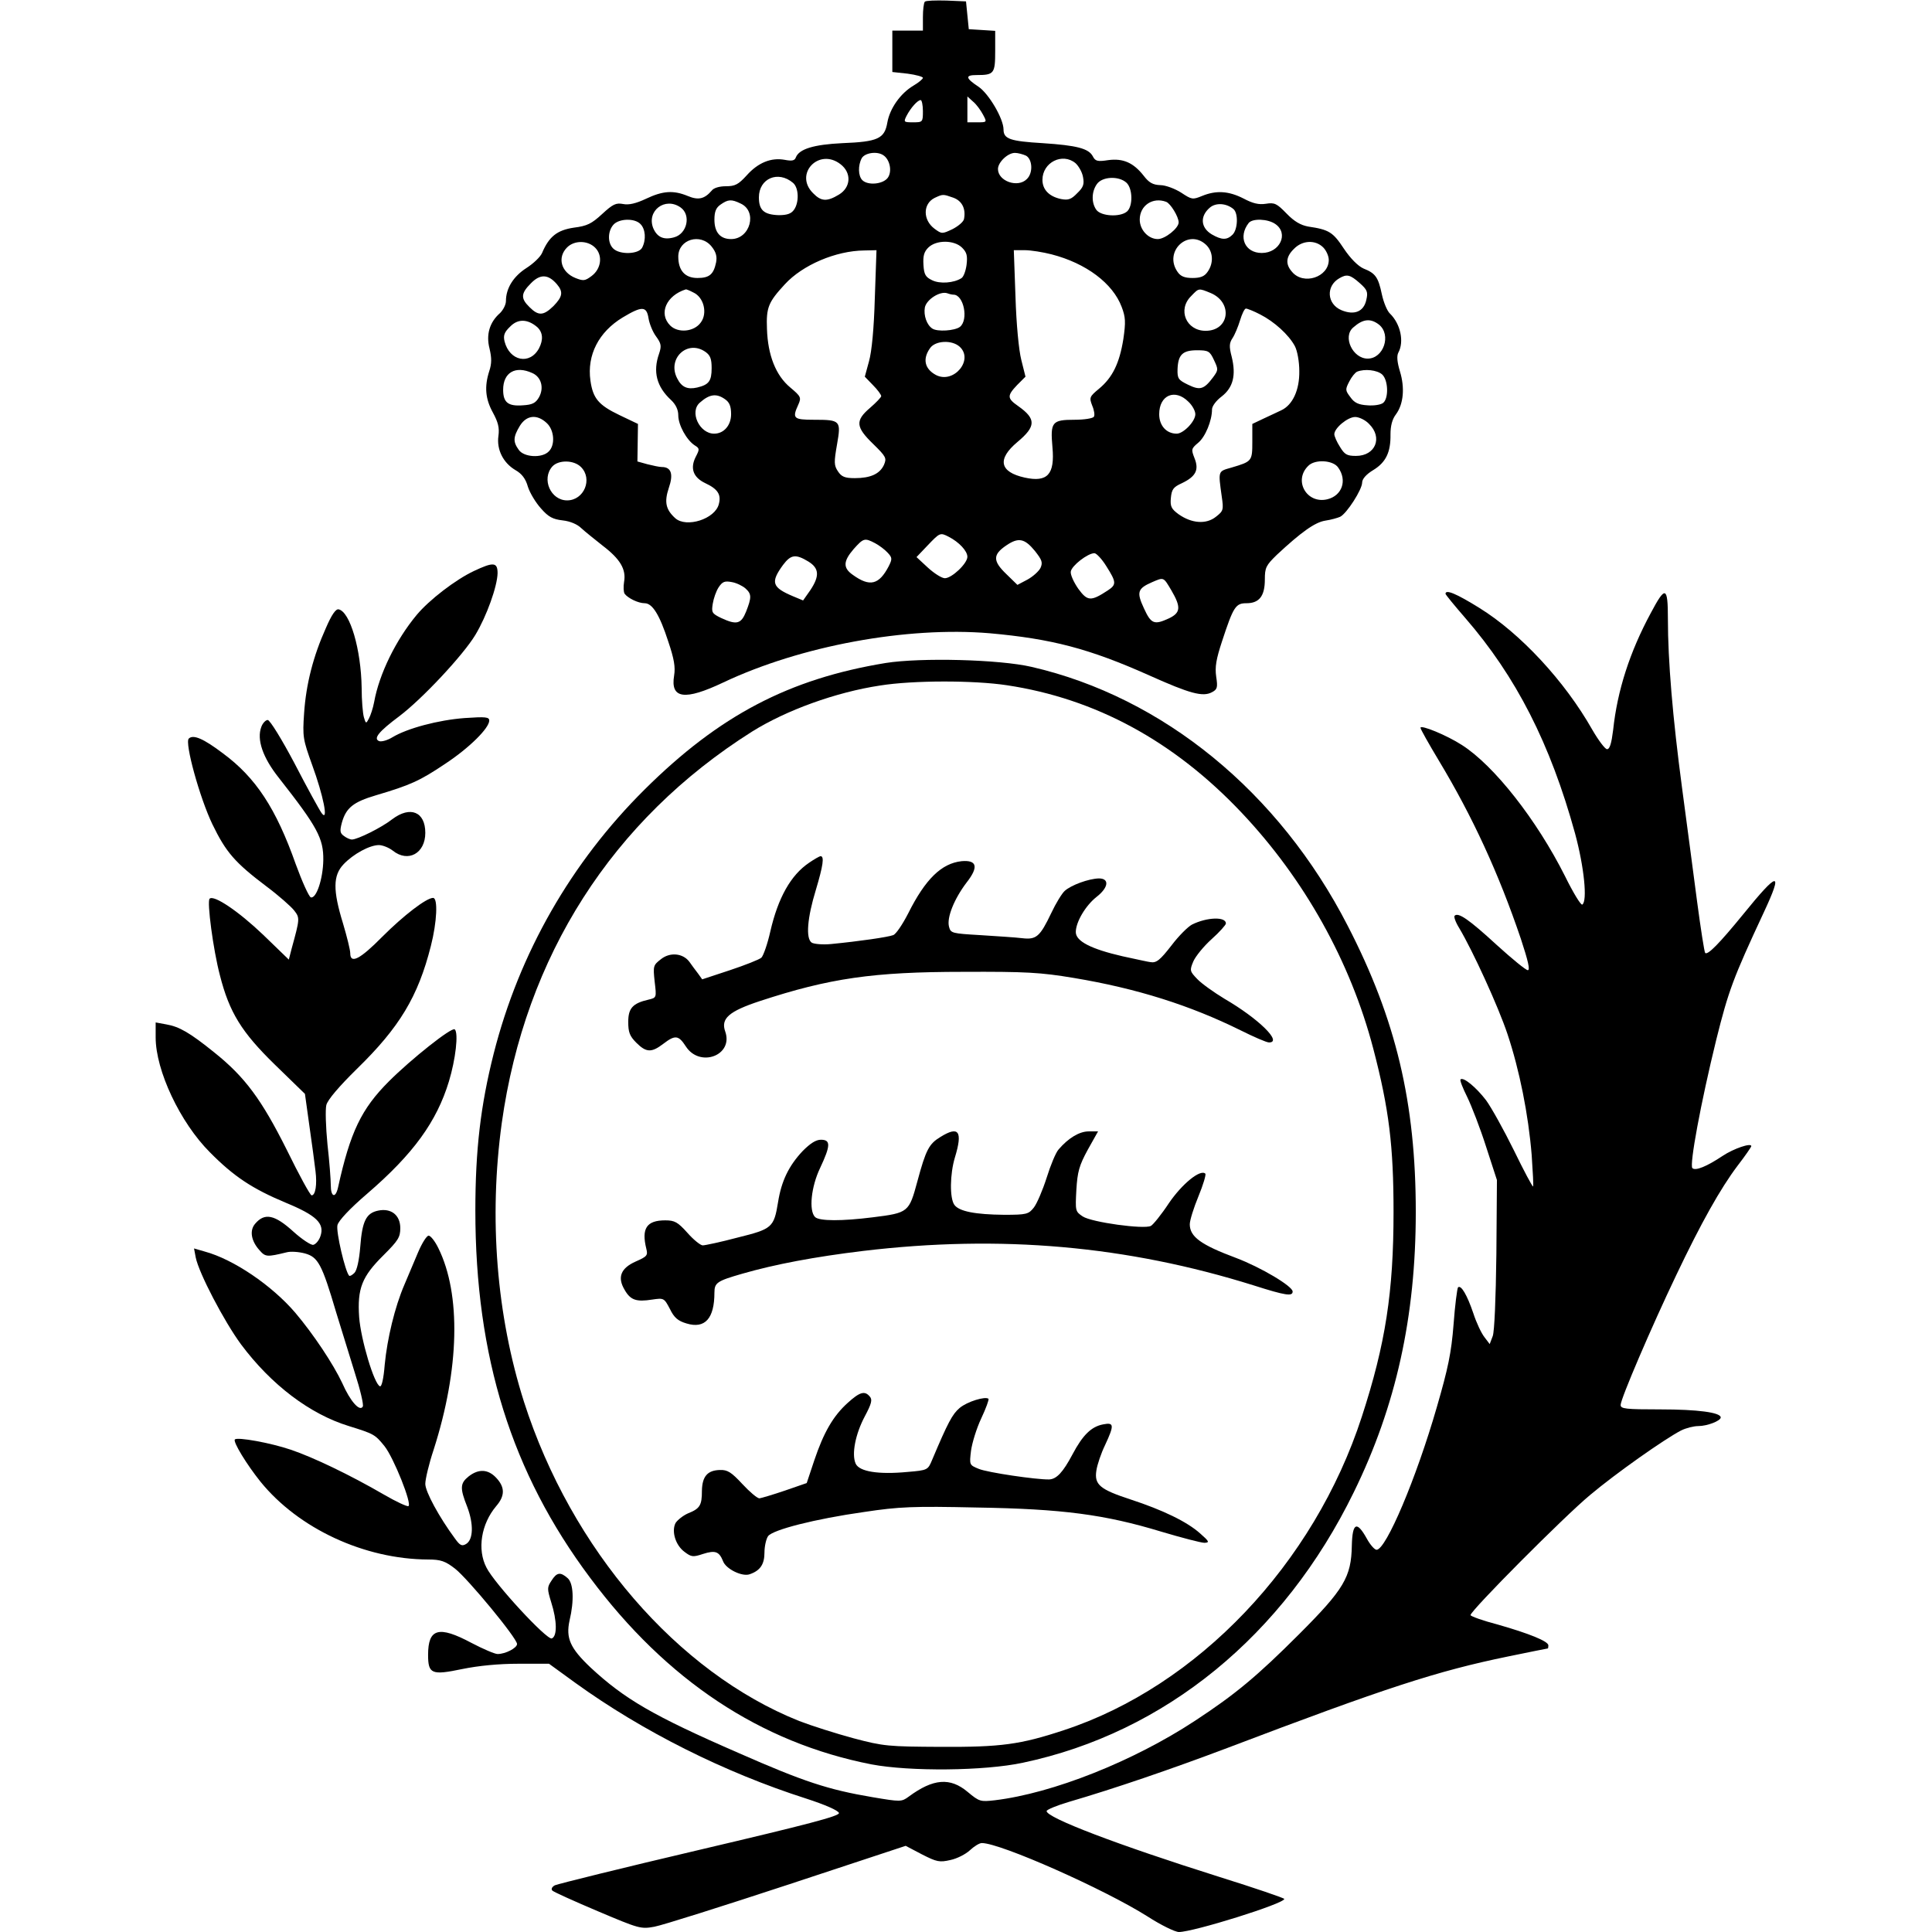
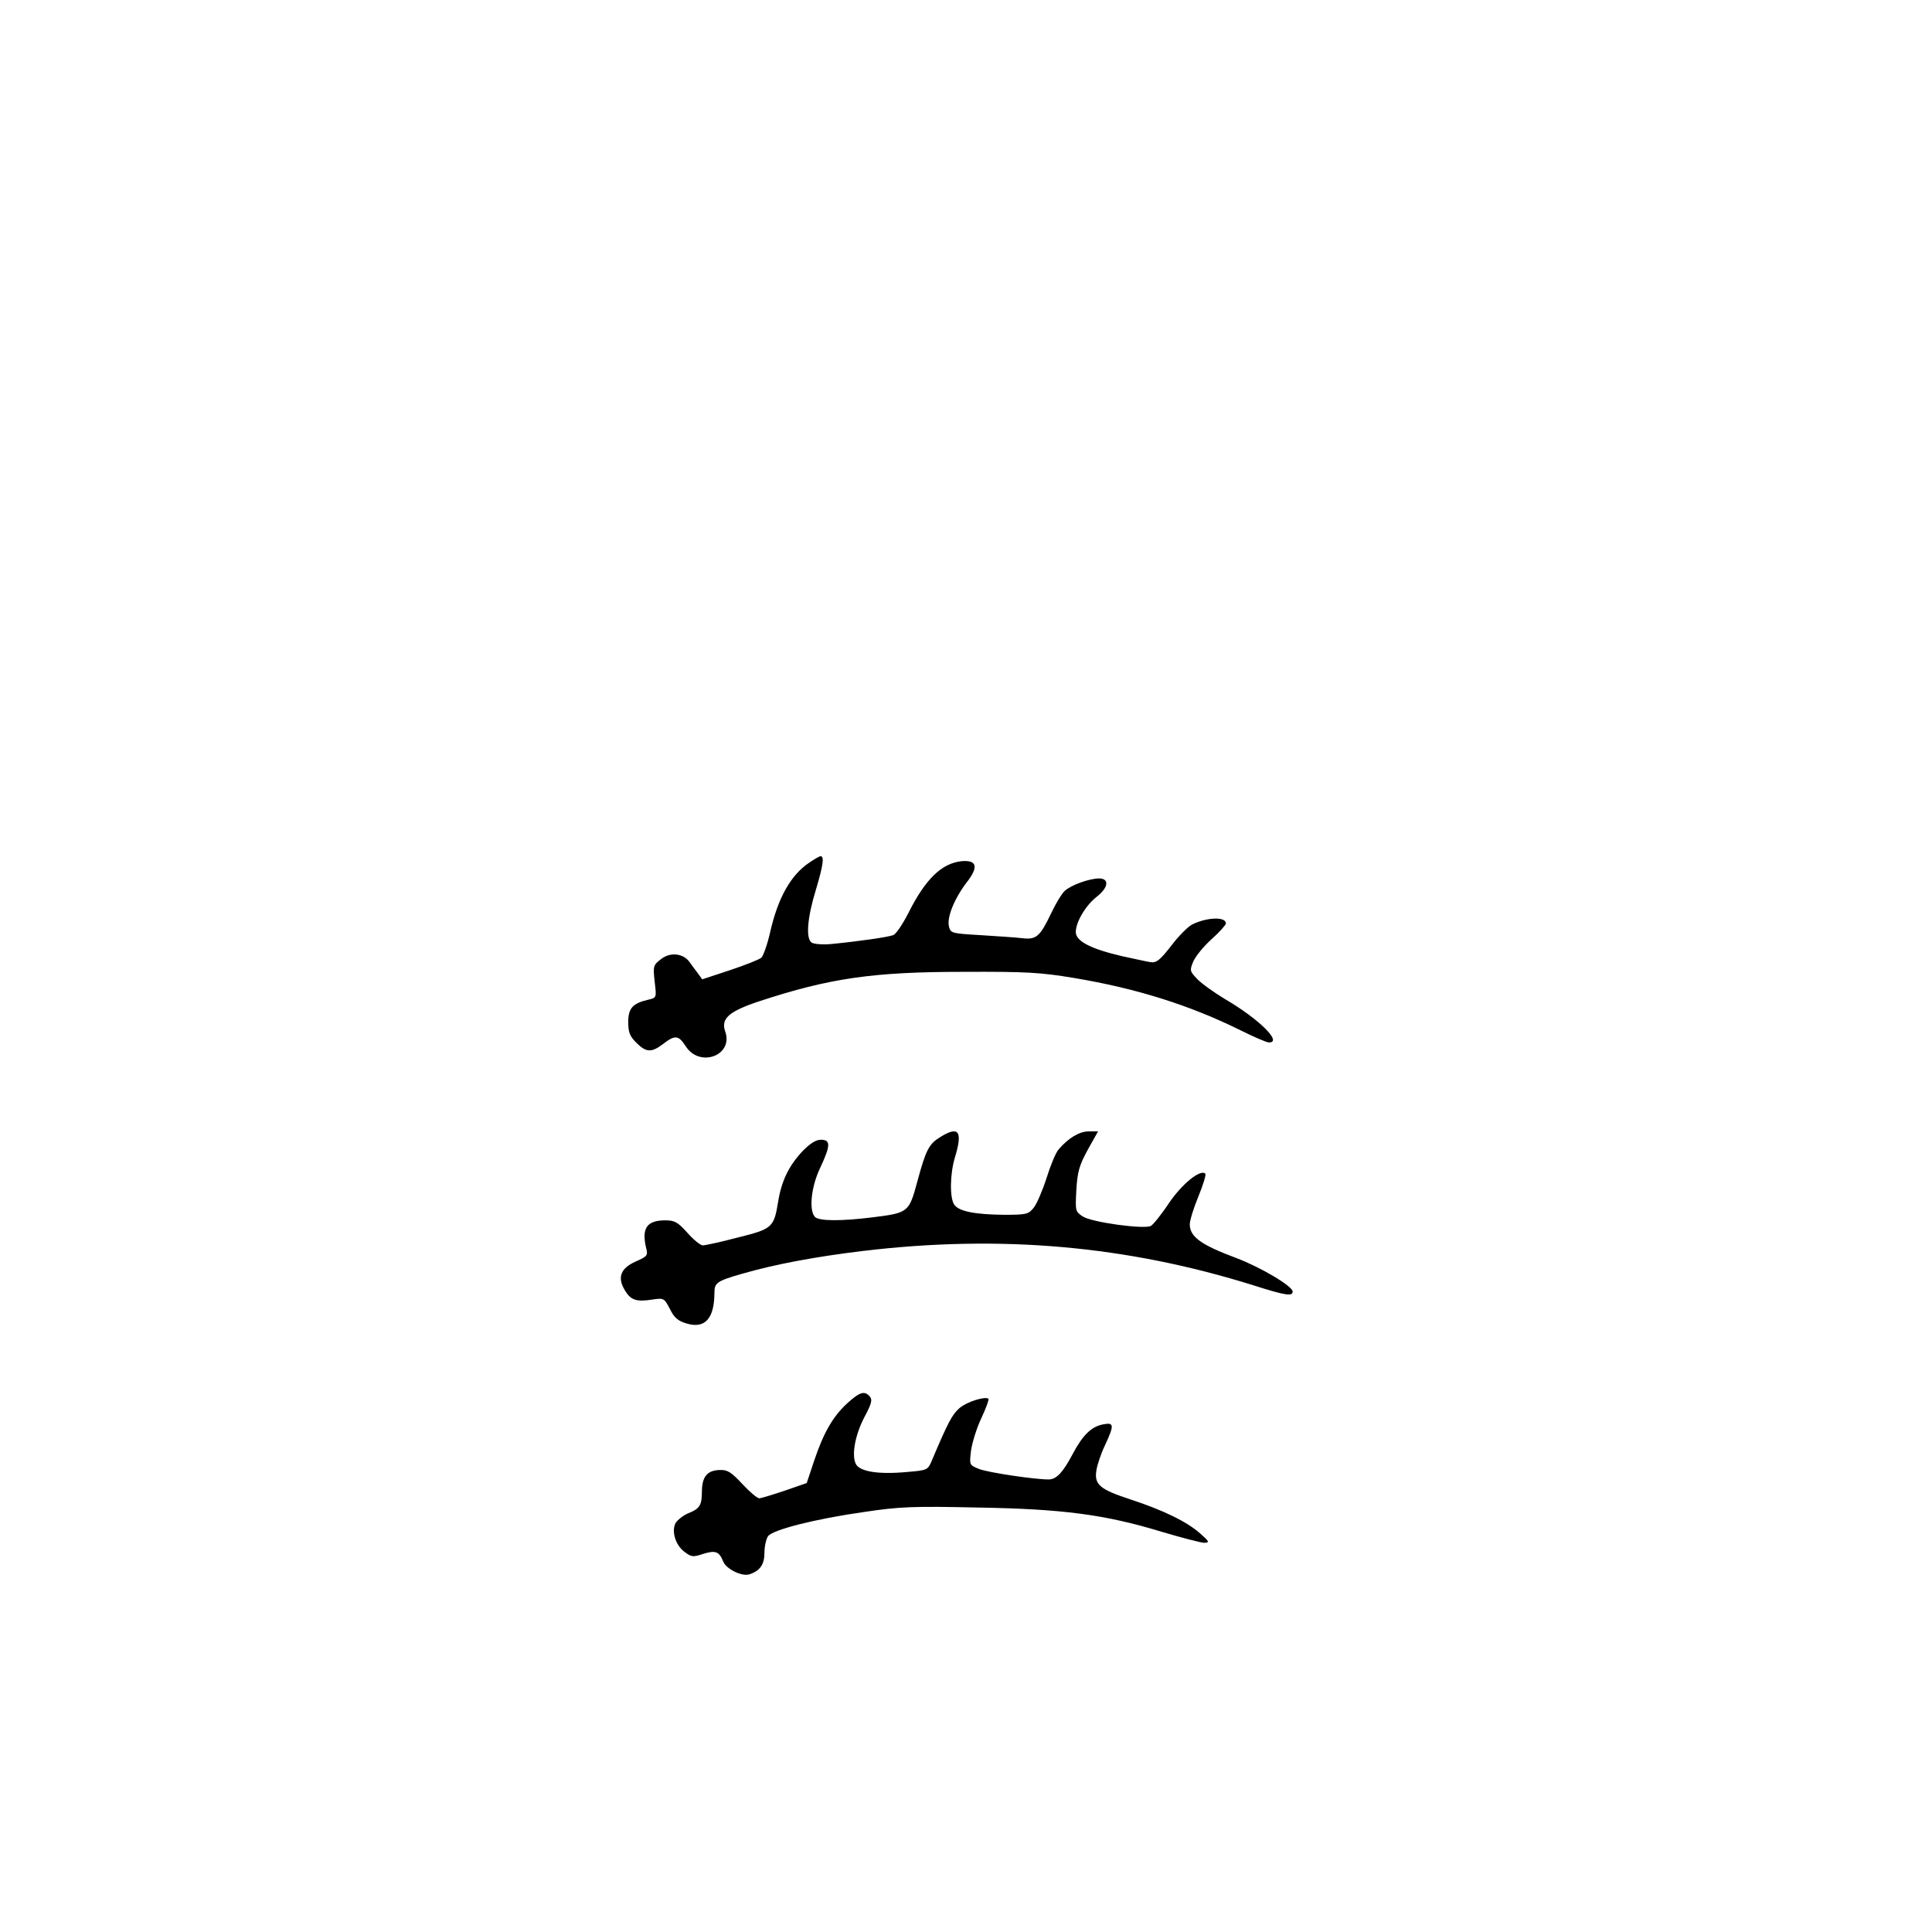
<svg xmlns="http://www.w3.org/2000/svg" version="1.0" width="695pt" height="695pt" viewBox="0 0 695 695" preserveAspectRatio="xMidYMid meet">
  <g transform="translate(0,695) scale(0.1,-0.1)" fill="#000000" stroke="none">
-     <path d="M3327 6944 c-4 -4 -7 -29 -7 -56 l0 -48 -55 0 -55 0 0 -74 0 -75 55 -6 c30 -4 55 -11 55 -15 0 -4 -15 -17 -34 -28 -47 -28 -85 -82 -94 -133 -10 -58 -34 -69 -162 -74 -103 -5 -155 -21 -167 -51 -4 -12 -14 -14 -40 -9 -49 9 -96 -10 -137 -56 -30 -33 -42 -39 -75 -39 -23 0 -44 -6 -51 -16 -26 -30 -48 -35 -86 -19 -51 21 -89 19 -150 -10 -36 -17 -62 -23 -82 -19 -26 5 -37 0 -76 -36 -38 -35 -54 -43 -102 -49 -60 -9 -89 -32 -114 -91 -6 -14 -31 -38 -56 -54 -47 -30 -74 -73 -74 -119 0 -13 -10 -32 -21 -43 -38 -33 -51 -78 -38 -128 8 -34 8 -54 -1 -81 -18 -56 -14 -100 13 -149 19 -35 24 -55 20 -84 -7 -49 17 -97 61 -123 23 -13 37 -31 45 -60 7 -22 28 -57 47 -78 27 -31 43 -39 78 -43 27 -3 53 -14 67 -28 13 -12 48 -40 77 -63 63 -48 85 -85 77 -130 -3 -18 -2 -37 2 -43 12 -16 49 -34 72 -34 28 0 54 -42 85 -138 21 -62 26 -92 21 -122 -14 -84 38 -91 177 -25 279 132 660 202 958 177 223 -20 358 -55 575 -152 145 -65 192 -78 225 -60 19 10 21 17 15 56 -5 35 0 63 21 127 41 125 49 137 88 137 46 0 66 26 66 85 0 43 4 51 43 89 88 82 137 117 174 123 21 3 45 10 54 14 24 12 79 98 79 123 0 13 15 30 40 45 46 28 63 65 62 128 0 31 6 55 20 73 27 37 32 95 14 154 -10 33 -12 55 -6 67 22 40 8 104 -30 141 -10 9 -23 41 -29 69 -13 62 -23 76 -66 93 -20 9 -47 36 -71 72 -39 59 -53 68 -128 79 -27 5 -50 18 -78 47 -35 36 -43 40 -74 35 -26 -4 -47 1 -81 19 -53 27 -98 30 -149 9 -34 -14 -37 -13 -75 12 -22 14 -56 27 -75 27 -27 1 -41 9 -60 34 -37 47 -74 63 -127 56 -39 -6 -47 -4 -56 14 -15 28 -58 39 -180 47 -117 7 -141 15 -141 49 0 39 -53 129 -90 154 -47 31 -49 42 -7 42 63 0 67 5 67 86 l0 73 -47 3 -48 3 -5 50 -5 50 -70 3 c-39 1 -74 0 -78 -4z m209 -406 c15 -28 15 -28 -21 -28 l-35 0 0 47 0 46 21 -19 c12 -10 27 -31 35 -46z m-216 12 c0 -39 -1 -40 -35 -40 -34 0 -35 1 -24 23 15 29 40 57 51 57 4 0 8 -18 8 -40z m-143 -158 c24 -15 33 -58 17 -81 -17 -24 -72 -29 -92 -9 -15 15 -16 53 -2 79 11 19 54 26 77 11z m514 -2 c23 -13 26 -62 3 -84 -32 -33 -104 -8 -104 36 0 24 35 58 61 58 11 0 29 -5 40 -10z m-667 -31 c40 -31 37 -83 -6 -109 -43 -26 -64 -25 -93 5 -70 69 21 165 99 104z m845 4 c11 -10 24 -32 27 -50 5 -26 1 -37 -21 -58 -21 -22 -32 -26 -58 -21 -43 9 -67 34 -67 69 0 63 72 99 119 60z m-1016 -71 c21 -18 22 -71 3 -97 -10 -14 -25 -19 -55 -19 -53 2 -71 18 -71 64 0 68 69 98 123 52z m1199 1 c23 -21 24 -85 2 -104 -25 -21 -93 -17 -110 6 -18 25 -18 65 2 93 19 27 78 30 106 5z m-623 -54 c31 -11 46 -39 39 -76 -1 -10 -20 -26 -41 -37 -38 -18 -39 -18 -65 1 -43 32 -42 90 0 111 30 14 30 14 67 1z m-765 -21 c62 -28 35 -128 -34 -128 -39 0 -60 24 -60 70 0 29 6 43 22 54 27 19 39 20 72 4z m1531 6 c16 -6 45 -54 45 -74 0 -21 -49 -60 -75 -60 -34 0 -65 33 -65 70 0 51 47 82 95 64z m-1747 -20 c39 -27 24 -96 -24 -108 -37 -10 -60 1 -74 33 -25 62 42 114 98 75z m1989 -6 c18 -15 16 -73 -3 -92 -20 -20 -39 -20 -75 1 -40 24 -43 65 -7 96 22 19 60 16 85 -5z m-2133 -54 c18 -18 21 -56 6 -85 -13 -24 -81 -26 -104 -3 -21 20 -20 63 1 86 20 22 76 24 97 2z m2284 0 c49 -34 16 -104 -49 -104 -61 0 -86 58 -47 108 14 17 69 15 96 -4z m-2028 -81 c16 -20 20 -36 16 -57 -9 -43 -24 -56 -67 -56 -45 0 -69 27 -69 77 0 62 80 86 120 36z m1778 7 c26 -24 29 -66 6 -98 -11 -16 -25 -22 -54 -22 -29 0 -43 6 -54 22 -51 73 38 157 102 98z m-2197 -11 c28 -28 22 -76 -13 -102 -24 -18 -30 -18 -58 -7 -52 21 -66 74 -30 110 26 26 74 26 101 -1z m1320 0 c17 -17 20 -29 16 -62 -3 -22 -11 -44 -19 -48 -27 -17 -77 -21 -105 -7 -23 11 -29 20 -31 55 -2 32 2 47 17 62 29 29 94 28 122 0z m1299 1 c11 -11 20 -31 20 -45 0 -62 -91 -92 -132 -43 -25 28 -22 55 7 83 30 31 77 33 105 5z m-1613 -182 c-3 -109 -11 -193 -21 -228 l-15 -55 29 -30 c17 -17 30 -35 30 -40 0 -4 -18 -23 -40 -42 -54 -46 -52 -69 11 -130 47 -46 49 -51 39 -75 -15 -33 -49 -48 -105 -48 -36 0 -48 5 -61 25 -14 21 -14 33 -3 96 15 86 13 89 -83 89 -74 0 -79 5 -56 55 11 25 9 29 -29 61 -52 43 -81 116 -84 211 -3 77 5 96 64 160 64 70 184 121 286 122 l44 1 -6 -172z m636 157 c124 -32 220 -104 252 -189 14 -37 15 -54 6 -116 -14 -87 -39 -138 -87 -178 -35 -29 -36 -32 -25 -61 7 -16 10 -35 6 -40 -3 -6 -35 -11 -69 -11 -82 0 -88 -8 -80 -99 9 -98 -18 -127 -100 -109 -90 20 -100 66 -26 128 67 56 68 83 3 129 -40 28 -41 37 -4 76 l30 30 -15 60 c-9 35 -18 129 -21 228 l-6 167 40 0 c21 0 65 -7 96 -15z m-1780 -107 c24 -28 21 -45 -12 -79 -36 -35 -54 -36 -86 -4 -33 32 -31 50 5 86 33 34 62 33 93 -3z m2888 4 c27 -24 31 -32 24 -61 -9 -42 -43 -56 -89 -37 -53 22 -57 87 -8 115 27 16 39 13 73 -17z m-2397 -34 c38 -17 52 -75 27 -108 -24 -34 -82 -39 -110 -11 -43 43 -14 108 56 130 1 1 14 -4 27 -11z m1861 -2 c81 -34 68 -136 -18 -136 -70 0 -102 76 -52 125 28 29 26 29 70 11z m-925 -6 c37 0 55 -91 23 -116 -19 -14 -81 -18 -99 -6 -20 13 -32 47 -27 76 6 29 55 60 81 51 8 -3 17 -5 22 -5z m-1097 -85 c3 -19 15 -49 27 -65 19 -26 20 -35 11 -62 -23 -65 -9 -119 43 -167 17 -16 26 -35 26 -55 0 -35 30 -89 59 -108 18 -11 18 -14 4 -41 -21 -41 -10 -74 34 -95 45 -21 58 -41 49 -75 -13 -54 -117 -87 -157 -51 -34 31 -40 58 -23 109 17 49 9 75 -25 75 -9 0 -32 5 -52 10 l-36 10 1 67 1 68 -67 32 c-75 36 -95 60 -104 124 -13 92 30 175 116 227 70 42 86 41 93 -3z m2200 14 c51 -26 103 -73 125 -114 9 -17 16 -56 16 -90 1 -68 -24 -122 -65 -141 -13 -6 -42 -20 -64 -30 l-40 -19 0 -64 c0 -70 -1 -71 -75 -93 -49 -14 -48 -10 -35 -104 7 -48 6 -52 -21 -73 -35 -28 -87 -24 -134 9 -26 19 -31 28 -28 59 3 31 9 39 40 53 50 24 62 48 45 90 -12 31 -12 34 13 55 26 21 50 80 50 120 0 12 15 32 35 47 41 32 52 76 36 142 -10 38 -9 50 3 68 8 12 20 41 27 64 7 23 16 42 21 42 5 0 28 -9 51 -21z m-2600 -46 c20 -19 22 -45 6 -76 -33 -61 -106 -46 -124 25 -5 21 -1 33 20 53 28 29 63 28 98 -2z m3028 9 c45 -37 16 -122 -41 -122 -54 0 -91 79 -52 112 35 31 62 34 93 10z m-1509 -79 c52 -47 -21 -135 -85 -102 -41 22 -49 58 -21 97 19 27 78 30 106 5z m-914 -19 c17 -12 22 -25 22 -58 0 -47 -10 -60 -52 -70 -35 -8 -56 1 -72 33 -37 71 37 141 102 95z m1829 -29 c16 -34 16 -36 -3 -62 -33 -44 -47 -48 -90 -27 -35 17 -39 22 -38 56 2 52 18 68 70 68 41 0 46 -3 61 -35z m-2452 -47 c32 -14 43 -53 24 -87 -12 -21 -24 -27 -58 -29 -53 -4 -71 10 -71 56 0 62 44 88 105 60z m3057 -5 c22 -20 24 -85 4 -102 -8 -7 -34 -11 -57 -9 -32 2 -47 9 -61 29 -19 25 -19 28 -4 57 8 16 21 32 28 35 27 11 72 6 90 -10z m-2364 -89 c16 -11 22 -25 22 -54 0 -40 -26 -70 -61 -70 -53 0 -90 79 -51 112 34 30 59 34 90 12z m1667 -9 c14 -13 25 -33 25 -45 0 -26 -43 -70 -67 -70 -37 0 -63 29 -63 70 0 69 57 93 105 45z m-2308 -77 c27 -25 31 -79 7 -102 -24 -25 -90 -21 -108 6 -21 29 -20 46 4 86 24 39 62 43 97 10z m2958 -3 c50 -49 23 -115 -47 -115 -33 0 -41 5 -58 33 -11 17 -20 38 -20 45 0 22 48 62 75 62 14 0 37 -11 50 -25z m-2835 -155 c43 -43 11 -120 -50 -120 -59 0 -93 77 -53 122 22 24 77 24 103 -2z m2724 -2 c33 -46 14 -101 -39 -114 -74 -18 -123 67 -69 120 24 25 90 21 108 -6z m-1401 -249 c37 -19 67 -51 67 -72 0 -24 -56 -77 -81 -77 -11 0 -38 17 -61 38 l-41 38 40 42 c44 46 45 47 76 31z m-265 -23 c15 -8 35 -23 45 -34 17 -18 17 -23 4 -49 -35 -67 -68 -75 -129 -31 -36 25 -35 49 3 93 35 39 39 41 77 21z m575 -28 c25 -32 29 -41 20 -61 -6 -12 -27 -31 -47 -42 l-36 -19 -40 39 c-49 47 -49 70 0 103 44 30 66 25 103 -20z m257 -55 c36 -57 37 -66 5 -87 -61 -40 -73 -39 -106 6 -16 23 -29 51 -27 62 3 21 61 66 85 66 7 0 27 -21 43 -47z m-1072 17 c39 -24 41 -52 7 -103 l-26 -37 -36 15 c-76 32 -82 50 -36 113 28 37 45 40 91 12z m1306 -104 c35 -60 33 -80 -8 -100 -54 -25 -65 -21 -91 36 -27 58 -23 71 30 94 42 18 40 19 69 -30z m-1532 7 c22 -20 22 -32 2 -83 -18 -45 -34 -49 -90 -23 -33 16 -35 20 -30 51 3 19 12 45 21 59 14 21 22 24 48 19 17 -3 39 -14 49 -23z" />
-     <path d="M1705 4896 c-66 -31 -161 -104 -206 -158 -75 -90 -135 -213 -153 -313 -4 -22 -13 -49 -19 -60 -10 -19 -11 -19 -18 5 -4 14 -8 61 -8 105 -2 139 -42 275 -83 283 -10 2 -25 -19 -46 -68 -45 -100 -71 -201 -78 -305 -6 -86 -4 -95 29 -187 40 -109 60 -208 34 -173 -8 11 -52 91 -97 178 -46 87 -89 157 -97 157 -7 0 -18 -11 -23 -25 -17 -45 5 -110 63 -183 139 -177 161 -218 160 -296 -1 -67 -25 -140 -45 -134 -7 3 -31 56 -54 119 -71 201 -144 312 -262 399 -70 53 -107 69 -123 53 -15 -15 39 -212 85 -308 49 -101 81 -138 195 -224 44 -33 88 -72 99 -86 21 -27 21 -29 -9 -138 l-10 -39 -92 89 c-89 85 -178 145 -193 130 -10 -10 13 -184 37 -275 34 -134 78 -205 198 -322 l108 -105 16 -115 c9 -63 19 -136 22 -163 6 -48 0 -87 -14 -87 -5 0 -45 73 -89 163 -91 182 -151 263 -261 351 -88 71 -126 93 -173 101 l-38 7 0 -54 c0 -119 88 -306 195 -413 86 -87 152 -131 274 -182 109 -45 139 -74 124 -119 -5 -16 -17 -30 -26 -32 -8 -2 -41 20 -71 47 -68 62 -104 69 -138 29 -21 -24 -15 -62 16 -96 21 -24 27 -24 97 -7 14 4 44 2 66 -4 47 -13 61 -38 112 -211 18 -58 48 -155 67 -217 20 -62 33 -117 29 -123 -11 -19 -45 19 -74 85 -32 68 -103 175 -169 253 -84 98 -222 192 -326 220 l-38 11 6 -32 c11 -56 102 -230 163 -313 109 -146 248 -251 388 -294 90 -28 94 -30 128 -72 33 -41 101 -211 86 -216 -5 -2 -44 16 -87 41 -124 72 -256 135 -336 162 -74 25 -191 46 -201 37 -8 -8 43 -91 92 -152 137 -169 374 -279 603 -280 46 0 62 -6 97 -33 46 -36 223 -250 223 -271 0 -14 -41 -36 -70 -36 -10 0 -52 18 -94 40 -118 63 -156 52 -156 -43 0 -69 13 -74 123 -51 59 12 131 19 202 19 l110 0 95 -69 c241 -174 536 -322 830 -416 68 -22 116 -43 118 -52 2 -11 -113 -41 -500 -132 -277 -65 -511 -123 -522 -128 -11 -6 -14 -14 -9 -19 5 -5 78 -38 163 -74 149 -63 155 -65 204 -56 28 5 243 73 477 150 l427 141 59 -31 c53 -27 63 -29 102 -20 24 5 55 21 70 35 15 14 34 26 43 26 67 0 441 -166 596 -264 48 -31 99 -56 113 -56 52 0 379 102 379 119 0 3 -105 39 -233 79 -368 116 -622 213 -622 237 0 5 36 20 80 33 164 48 366 117 570 194 571 217 756 277 1009 329 78 16 142 29 144 29 1 0 2 5 2 11 0 15 -70 43 -182 75 -54 14 -98 30 -98 34 0 16 337 355 430 432 94 79 266 200 327 232 18 9 46 16 62 16 33 0 81 19 81 31 0 18 -83 29 -217 29 -126 0 -143 2 -143 16 0 22 111 281 200 467 89 187 159 312 221 394 27 35 49 67 49 70 0 13 -64 -9 -103 -35 -57 -38 -98 -55 -109 -44 -11 11 30 234 86 462 44 176 60 220 171 458 71 152 53 150 -75 -8 -85 -104 -127 -147 -136 -138 -3 4 -16 87 -29 185 -13 98 -37 282 -54 408 -34 255 -51 459 -51 608 0 119 -9 121 -62 21 -75 -139 -120 -278 -135 -420 -6 -48 -12 -69 -22 -69 -7 0 -31 32 -53 70 -99 175 -259 347 -406 438 -82 51 -122 68 -122 51 0 -3 32 -42 71 -87 183 -211 306 -452 395 -775 33 -122 45 -244 26 -256 -5 -3 -33 43 -62 102 -102 203 -255 398 -371 472 -54 35 -149 74 -149 62 0 -5 30 -58 66 -118 121 -201 215 -405 295 -641 26 -79 34 -113 25 -113 -7 0 -57 41 -112 91 -99 91 -138 118 -151 105 -4 -3 3 -23 16 -44 49 -82 141 -283 174 -382 43 -129 75 -288 87 -435 4 -60 7 -111 5 -113 -2 -2 -33 56 -69 130 -36 73 -81 154 -100 180 -36 47 -82 85 -92 75 -3 -3 8 -31 24 -63 16 -33 47 -113 68 -179 l39 -120 -2 -266 c-2 -162 -7 -278 -13 -295 l-11 -29 -19 25 c-11 14 -29 52 -40 86 -22 65 -44 103 -55 93 -3 -4 -11 -64 -16 -133 -8 -103 -20 -159 -60 -297 -74 -257 -183 -514 -217 -514 -7 0 -23 18 -35 40 -36 65 -52 58 -54 -25 -2 -113 -28 -157 -190 -319 -150 -150 -229 -216 -374 -311 -222 -146 -512 -261 -720 -286 -52 -6 -56 -5 -98 30 -63 53 -124 48 -212 -17 -26 -19 -29 -19 -130 -2 -160 27 -248 56 -482 159 -308 134 -410 194 -532 307 -74 70 -90 106 -76 170 17 71 14 134 -7 152 -26 23 -39 21 -58 -9 -16 -24 -16 -29 -1 -78 21 -66 22 -122 2 -130 -18 -6 -206 197 -235 255 -34 65 -19 157 35 221 32 37 32 68 0 102 -29 31 -63 33 -99 5 -31 -25 -32 -42 -5 -110 23 -61 22 -117 -4 -133 -15 -9 -22 -6 -40 19 -57 77 -107 169 -107 197 0 17 13 72 30 123 93 290 99 559 17 725 -12 25 -28 45 -35 45 -7 0 -24 -27 -38 -60 -14 -33 -36 -85 -49 -116 -35 -81 -62 -195 -71 -288 -4 -51 -11 -80 -17 -78 -21 7 -69 169 -75 249 -7 103 10 146 88 223 52 52 60 64 60 97 0 47 -33 73 -80 63 -43 -9 -57 -38 -64 -130 -4 -49 -12 -85 -21 -94 -8 -8 -17 -13 -19 -10 -14 14 -48 159 -42 182 4 16 44 59 107 113 166 143 250 259 294 404 24 79 35 174 21 187 -10 10 -157 -107 -237 -187 -99 -99 -139 -182 -183 -382 -9 -40 -26 -34 -26 8 0 20 -5 87 -12 148 -6 62 -8 125 -4 141 5 19 45 66 110 130 153 149 220 260 266 442 22 86 26 173 8 173 -24 0 -106 -63 -183 -140 -80 -81 -115 -99 -115 -59 0 12 -12 60 -26 107 -37 120 -36 173 2 213 35 37 94 69 127 69 13 0 36 -9 50 -20 55 -44 117 -10 117 64 0 76 -54 98 -119 49 -38 -30 -125 -73 -145 -73 -7 0 -20 6 -29 13 -14 10 -15 18 -7 48 15 53 41 74 122 98 125 37 158 52 249 113 88 58 159 129 159 156 0 13 -14 14 -88 9 -95 -7 -207 -37 -260 -69 -18 -11 -39 -17 -48 -14 -22 9 -2 34 73 90 82 62 229 219 273 292 41 68 79 175 80 222 0 40 -15 41 -85 8z" />
-     <path d="M3186 4565 c-347 -57 -598 -188 -867 -455 -264 -262 -451 -588 -543 -950 -47 -186 -66 -346 -66 -565 0 -526 130 -943 413 -1321 275 -369 613 -593 1012 -671 137 -26 406 -24 545 6 511 108 938 457 1190 973 152 310 223 632 223 1008 0 393 -71 693 -245 1030 -247 481 -664 822 -1137 931 -116 27 -399 34 -525 14z m436 -80 c319 -48 601 -201 844 -458 226 -239 392 -536 474 -849 57 -218 73 -351 73 -588 0 -288 -29 -475 -114 -736 -172 -530 -591 -970 -1072 -1128 -157 -52 -227 -61 -442 -60 -189 1 -206 2 -315 31 -63 17 -151 45 -195 62 -438 175 -820 618 -990 1148 -99 311 -127 661 -80 1003 84 601 398 1091 900 1408 123 77 302 142 461 166 119 19 337 19 456 1z" />
    <path d="M2910 3846 c-65 -44 -111 -125 -139 -247 -10 -45 -25 -87 -32 -94 -8 -7 -59 -27 -113 -45 l-100 -33 -15 21 c-9 12 -23 30 -31 42 -23 31 -70 36 -103 9 -27 -21 -28 -24 -22 -80 7 -58 7 -58 -22 -65 -57 -13 -73 -31 -73 -80 0 -37 5 -51 29 -75 36 -36 55 -36 97 -4 43 33 55 31 81 -9 50 -78 172 -33 142 53 -17 47 13 73 125 110 250 82 407 105 731 105 226 1 278 -2 398 -22 228 -38 419 -99 599 -188 48 -24 94 -44 103 -44 50 0 -38 86 -160 157 -38 23 -83 55 -98 71 -27 28 -28 31 -14 64 8 18 37 54 66 80 28 25 51 51 51 56 0 25 -68 23 -122 -4 -15 -8 -48 -41 -73 -74 -42 -54 -55 -65 -77 -61 -4 0 -49 10 -100 21 -113 26 -168 54 -168 87 0 36 35 95 74 126 44 34 48 67 9 67 -37 -1 -100 -24 -123 -45 -10 -9 -32 -45 -48 -79 -41 -86 -54 -97 -105 -91 -23 3 -90 7 -150 11 -103 6 -107 7 -113 30 -9 33 19 101 63 159 44 56 38 82 -18 77 -72 -8 -130 -64 -192 -188 -20 -39 -44 -75 -54 -78 -18 -7 -120 -22 -223 -32 -30 -3 -62 0 -70 5 -22 15 -16 89 15 190 26 87 31 121 17 121 -4 0 -23 -11 -42 -24z" />
    <path d="M3383 2860 c-41 -25 -52 -45 -83 -160 -30 -111 -32 -113 -160 -129 -111 -14 -193 -14 -208 1 -23 23 -14 109 18 176 38 81 39 102 3 102 -18 0 -38 -13 -65 -40 -51 -54 -77 -109 -89 -184 -15 -92 -21 -97 -146 -128 -60 -16 -117 -28 -125 -28 -8 0 -33 20 -55 45 -35 39 -46 45 -80 45 -67 0 -86 -29 -68 -102 6 -24 3 -28 -38 -46 -54 -24 -67 -57 -40 -102 21 -37 42 -44 99 -35 42 6 43 6 64 -34 15 -31 29 -43 60 -52 66 -20 100 18 100 111 0 36 10 42 100 68 118 34 261 61 435 82 495 59 948 19 1405 -124 116 -37 140 -40 140 -22 0 19 -114 87 -204 121 -126 47 -166 76 -166 121 0 14 14 59 31 100 17 41 28 78 25 82 -18 17 -84 -37 -131 -106 -27 -41 -57 -78 -65 -82 -24 -13 -213 13 -245 34 -27 18 -27 20 -23 96 4 65 10 87 41 144 l37 66 -34 0 c-33 0 -73 -24 -108 -65 -10 -11 -29 -57 -43 -102 -14 -44 -35 -93 -46 -107 -19 -24 -26 -26 -107 -26 -103 1 -162 12 -179 36 -17 24 -16 110 2 170 29 95 14 115 -52 74z" />
    <path d="M3049 1903 c-52 -47 -86 -106 -120 -207 l-27 -81 -78 -27 c-44 -15 -85 -27 -92 -28 -8 0 -35 23 -62 52 -39 42 -53 51 -80 50 -45 -1 -64 -23 -65 -75 0 -52 -7 -64 -50 -81 -18 -8 -38 -24 -45 -35 -15 -30 0 -80 33 -104 24 -18 30 -19 66 -7 44 14 58 9 72 -26 10 -28 69 -57 96 -47 38 13 53 36 53 78 0 22 6 49 13 59 17 23 169 62 346 87 126 19 176 21 405 16 308 -5 460 -25 664 -87 74 -22 143 -40 155 -40 19 1 17 5 -16 34 -47 42 -134 84 -250 122 -110 36 -131 53 -123 104 3 21 17 62 31 91 34 73 33 83 -7 75 -42 -8 -73 -38 -110 -108 -34 -64 -57 -89 -84 -90 -46 -1 -222 25 -253 38 -34 14 -34 14 -28 65 4 29 20 81 37 117 17 36 28 67 26 70 -11 10 -77 -10 -104 -33 -26 -22 -42 -52 -99 -187 -15 -36 -16 -37 -88 -43 -105 -10 -174 1 -187 30 -15 34 -1 106 33 170 24 45 28 60 18 71 -18 22 -36 17 -80 -23z" />
  </g>
</svg>